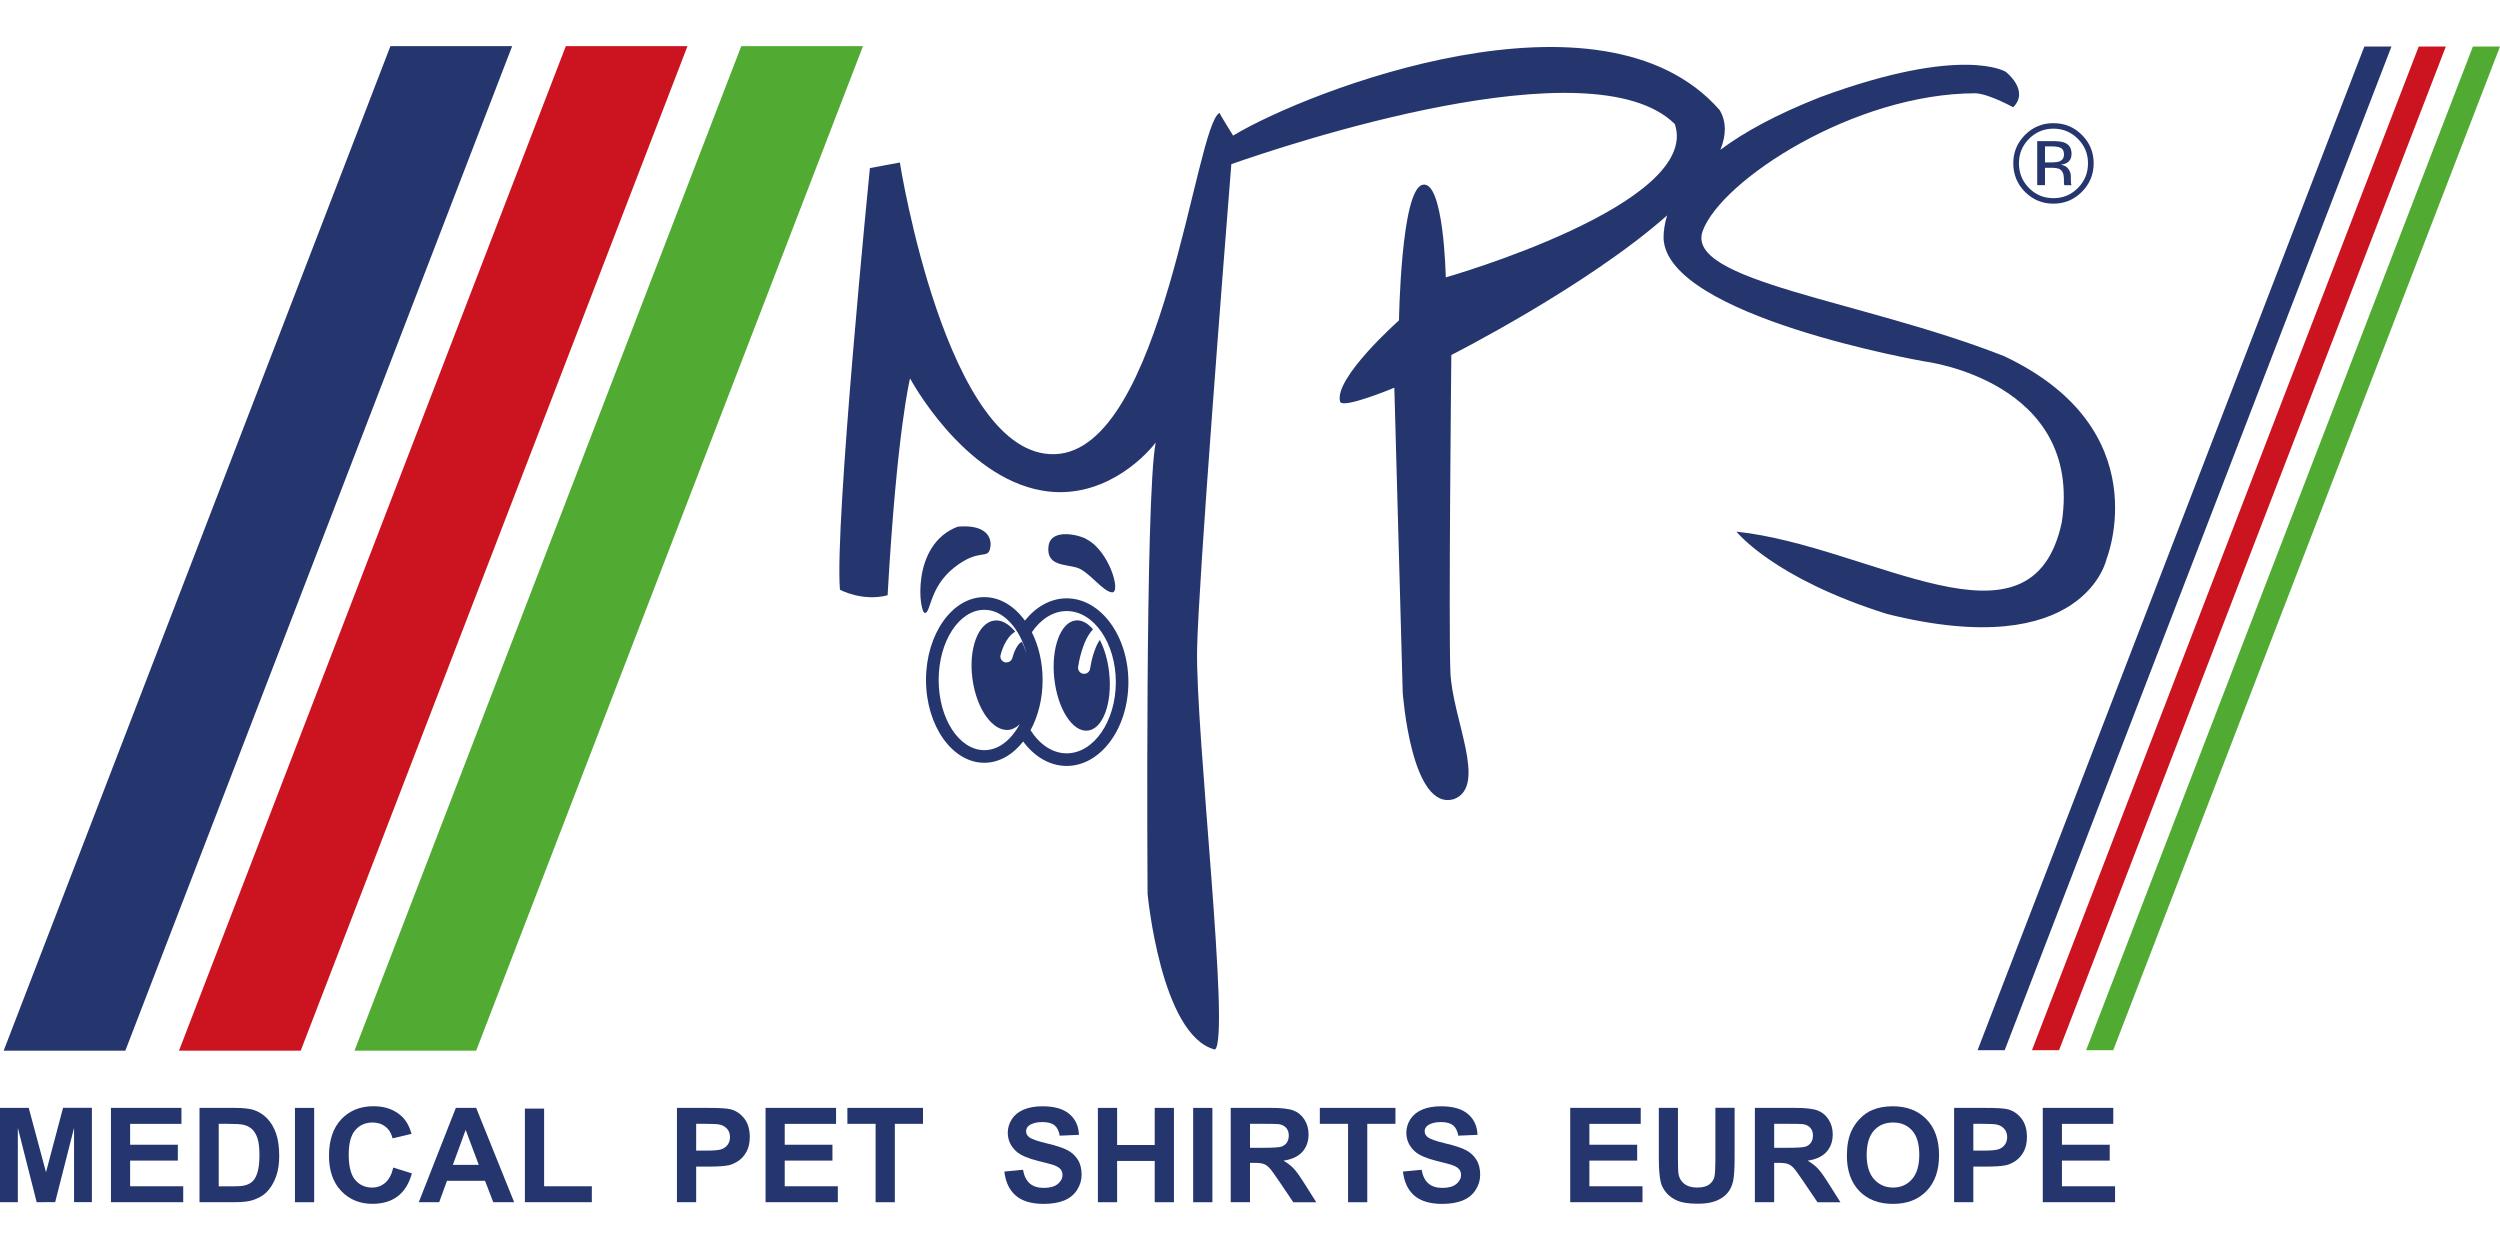
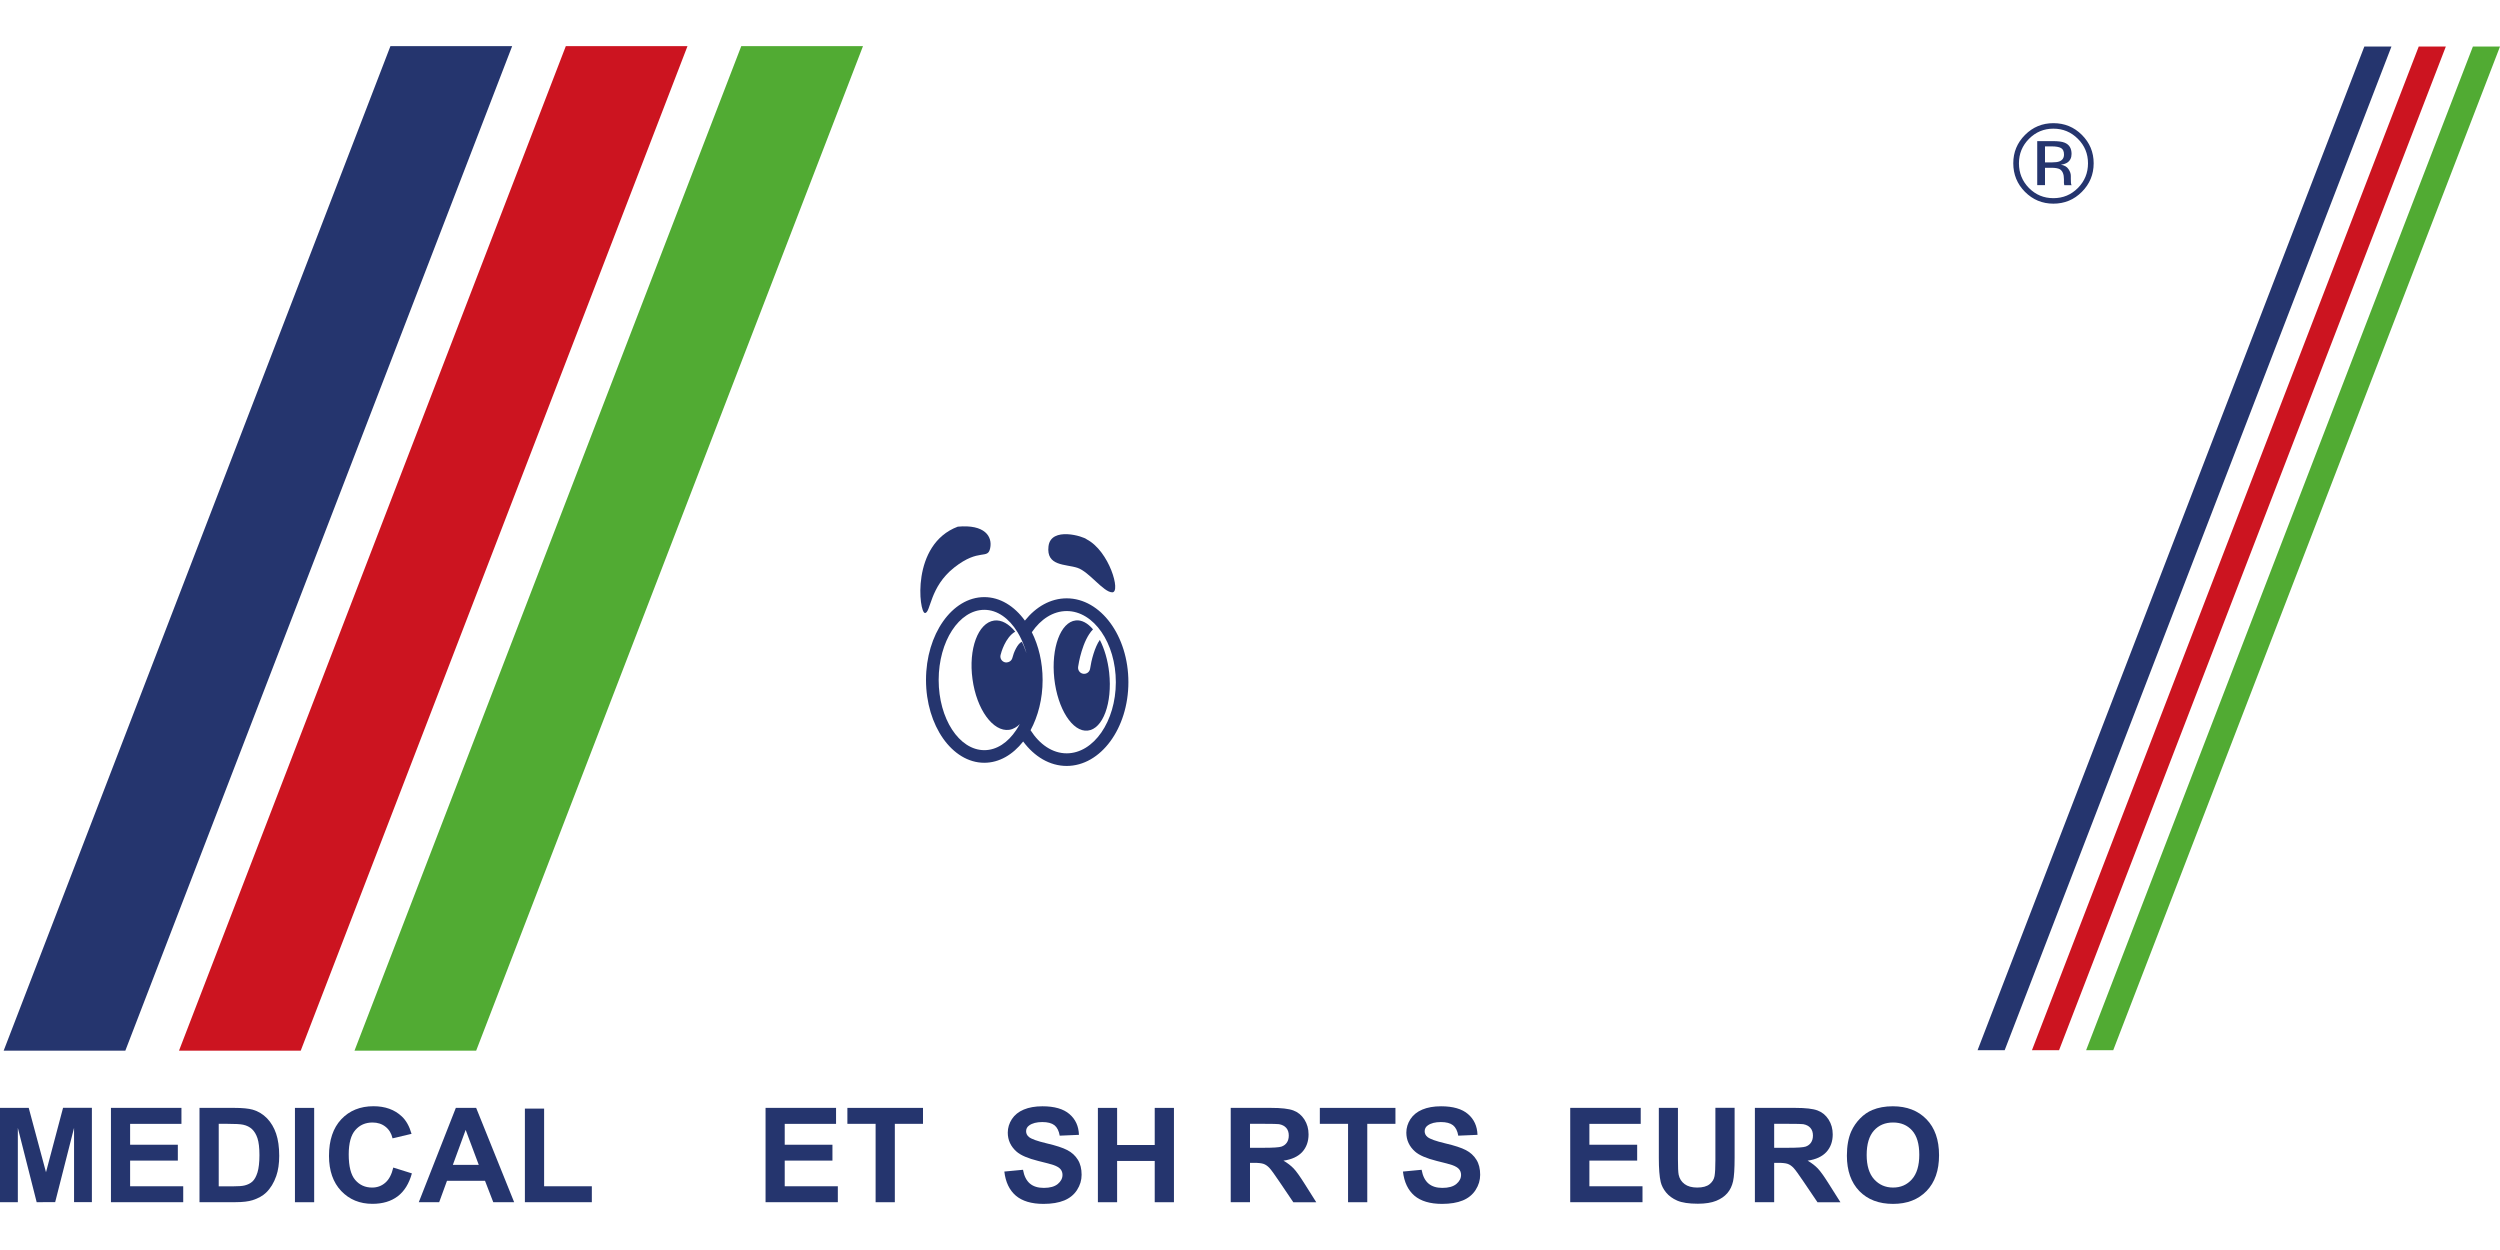
<svg xmlns="http://www.w3.org/2000/svg" version="1.1" id="Laag_1" x="0px" y="0px" viewBox="0 0 450 225" style="enable-background:new 0 0 450 225;" xml:space="preserve">
  <style type="text/css">
	.st0{fill:#25356E;}
	.st1{fill:#CC1420;}
	.st2{fill:#51AB33;}
	.st3{fill:none;}
</style>
  <g>
    <g>
      <polygon class="st0" points="22.56,189.12 0.66,189.12 70.28,8.3 92.19,8.3   " />
      <polygon class="st1" points="54.13,189.12 32.22,189.12 101.85,8.3 123.75,8.3   " />
      <polygon class="st2" points="85.71,189.12 63.81,189.12 133.43,8.3 155.34,8.3   " />
      <polygon class="st0" points="360.84,189.04 430.46,8.38 425.58,8.38 355.96,189.04   " />
      <polygon class="st2" points="380.38,189.04 450,8.38 445.12,8.38 375.5,189.04   " />
      <g>
-         <path class="st0" d="M360.68,64.08c-25.75-10.1-57.55-13.46-54.18-22.55c3.37-9.09,27.26-24.74,49.14-24.74     c2.52,0.17,6.73,2.52,6.73,2.52c3.03-3.03-1.34-6.39-1.34-6.39s-7.74-4.88-33.32,4.54c-7.98,3.13-13.8,6.34-18.04,9.5     c1.04-2.57,1.13-5-0.13-7.14c-21.12-24.17-74.21-3.49-87.58,4.59c-0.38-0.61-2.44-3.93-2.44-4.08     c-4.38,2.02-10.1,60.75-29.62,61.42c-19.52,0.67-27.93-52.5-27.93-52.5l-5.39,1.01c0,0-6.39,64.11-5.39,75.89     c0,0,4.04,2.19,8.58,1c1.68-29.78,4.04-39.04,4.04-39.04s9.42,17.67,23.73,20.19c10.56,1.86,18.26-5.71,20.49-8.65     c-1.95,9.6-1.47,81.17-1.47,81.17s2.36,25.58,12.12,28.1c2.86-1.85-3.53-57.21-3.2-72.19c0.28-12.66,4.78-69.8,6.16-87.18     c9.6-3.38,64.94-21.96,79.83-7.22c4.88,14.47-41.23,27.6-41.23,27.6s-0.34-17.67-4.21-16.66c-3.87,1.01-4.21,24.4-4.21,24.4     s-11.78,10.43-10.6,14.64c0.5,1.35,9.76-2.52,9.76-2.52l1.51,54.86c0,0,1.52,21.54,9.25,19.18c6.06-2.36-0.34-14.47-0.67-22.88     c-0.34-8.41,0.17-57.05,0.17-57.05s24.41-12.35,38.85-25.13c-0.46,1.45-0.65,2.82-0.65,4.1c0.5,14.14,47.11,22.21,47.11,22.21     s28.44,3.53,24.57,28.94c-5.39,25.24-34.33,4.21-58.56,1.68c0.17,0.17,6.73,8.41,27.09,14.81c35.67,8.92,39.54-9.93,39.54-9.93     S388.61,77.21,360.68,64.08z" />
        <g>
          <path class="st0" d="M374.74,34.53c-1.41,1.42-3.12,2.13-5.13,2.13c-2,0-3.71-0.71-5.12-2.13c-1.4-1.41-2.1-3.13-2.1-5.14      c0-1.99,0.7-3.69,2.12-5.11c1.41-1.41,3.11-2.11,5.1-2.11c2.01,0,3.72,0.7,5.13,2.11c1.41,1.41,2.12,3.11,2.12,5.11      C376.86,31.4,376.15,33.11,374.74,34.53z M365.22,24.99c-1.21,1.22-1.81,2.68-1.81,4.41c0,1.74,0.6,3.21,1.8,4.44      c1.21,1.22,2.68,1.83,4.4,1.83c1.73,0,3.2-0.61,4.41-1.83c1.21-1.22,1.82-2.7,1.82-4.44c0-1.72-0.6-3.19-1.82-4.41      c-1.22-1.22-2.68-1.83-4.41-1.83C367.9,23.16,366.43,23.77,365.22,24.99z M369.48,25.4c0.99,0,1.71,0.09,2.17,0.29      c0.82,0.34,1.23,1.01,1.23,2.01c0,0.71-0.26,1.23-0.77,1.57c-0.28,0.18-0.66,0.31-1.15,0.38c0.62,0.1,1.08,0.36,1.36,0.78      c0.29,0.42,0.43,0.83,0.43,1.23v0.58c0,0.18,0.01,0.38,0.02,0.59c0.01,0.21,0.04,0.35,0.07,0.41l0.05,0.1h-1.31      c-0.01-0.03-0.02-0.05-0.02-0.08c-0.01-0.03-0.01-0.06-0.02-0.09l-0.03-0.26v-0.63c0-0.92-0.25-1.52-0.75-1.82      c-0.3-0.17-0.81-0.26-1.56-0.26h-1.1v3.13h-1.4V25.4H369.48z M370.99,26.65c-0.35-0.2-0.92-0.3-1.7-0.3h-1.19v2.88h1.26      c0.59,0,1.04-0.06,1.34-0.18c0.55-0.22,0.82-0.63,0.82-1.24C371.52,27.24,371.34,26.85,370.99,26.65z" />
        </g>
        <g>
          <path class="st0" d="M178.23,98.68c0.44-2.12-0.97-4.33-5.83-3.88c-8.47,3.18-6.97,15.54-5.91,15.54c1.06,0,0.79-4.68,5.3-8.21      C176.29,98.6,177.79,100.8,178.23,98.68z" />
          <path class="st0" d="M188.73,98.33c0.44-3.62,6.36-1.76,6.89-1.24c4.06,2.12,6.18,9.53,4.59,9.53c-1.59,0-4.15-3.71-6.27-4.41      C191.82,101.51,188.29,101.95,188.73,98.33z" />
          <path class="st3" d="M185.5,131.43c1.62,2.55,3.93,4.16,6.5,4.16c4.87,0,8.84-5.75,8.84-12.81c0-7.06-3.96-12.81-8.84-12.81      c-2.45,0-4.68,1.46-6.28,3.81c1.22,2.44,1.94,5.4,1.94,8.61C187.67,125.8,186.85,128.92,185.5,131.43z" />
          <path class="st3" d="M184.37,116.36c-0.01,0.02-0.02,0.04-0.03,0.07c0.15,0.37,0.29,0.76,0.43,1.16      C184.65,117.16,184.51,116.76,184.37,116.36z" />
          <path class="st0" d="M192,107.7c-2.9,0-5.54,1.53-7.52,4.01c-1.89-2.61-4.47-4.23-7.31-4.23c-5.79,0-10.49,6.69-10.49,14.91      s4.71,14.91,10.49,14.91c2.69,0,5.14-1.46,7-3.83c2.01,2.71,4.78,4.4,7.83,4.4c6.13,0,11.11-6.77,11.11-15.09      C203.11,114.47,198.13,107.7,192,107.7z M184.34,116.43c-0.13-0.32-0.26-0.63-0.41-0.91c-0.78,0.32-1.48,1.96-1.7,2.89      c-0.12,0.48-0.54,0.8-1.02,0.82c-0.02,0-0.03,0.02-0.05,0.02c-0.08,0-0.17-0.01-0.25-0.03c-0.59-0.14-0.95-0.72-0.81-1.31      c0.09-0.38,0.83-3.16,2.64-4.21c-1.13-1.39-2.46-2.18-3.79-2c-2.9,0.4-4.65,5.12-3.9,10.55c0.74,5.44,3.7,9.52,6.6,9.12      c0.37-0.05,0.72-0.18,1.05-0.37c0.31-0.17,0.6-0.39,0.86-0.67c-0.2,0.39-0.42,0.75-0.65,1.09c-1.48,2.23-3.5,3.61-5.73,3.61      c-4.53,0-8.22-5.67-8.22-12.63c0-6.97,3.69-12.63,8.22-12.63c2.35,0,4.45,1.55,5.95,3.98c0.48,0.79,0.9,1.66,1.24,2.61      c0.14,0.4,0.29,0.8,0.4,1.22C184.63,117.19,184.49,116.8,184.34,116.43z M192,135.6c-2.57,0-4.88-1.61-6.5-4.16      c1.35-2.51,2.17-5.64,2.17-9.03c0-3.21-0.72-6.18-1.94-8.61c1.6-2.35,3.83-3.81,6.28-3.81c4.87,0,8.84,5.75,8.84,12.81      C200.84,129.85,196.87,135.6,192,135.6z" />
          <g>
            <path class="st0" d="M199.65,121.06c-0.25-2.26-0.86-4.28-1.68-5.88c-0.9,1.25-1.54,3.68-1.75,5.17       c-0.08,0.55-0.54,0.94-1.08,0.94c-0.05,0-0.1,0-0.15-0.01c-0.6-0.08-1.01-0.64-0.93-1.24c0.07-0.52,0.75-4.78,2.68-6.76       c-0.95-1.11-2.02-1.73-3.11-1.6c-2.73,0.29-4.45,4.97-3.86,10.45c0.6,5.48,3.29,9.68,6.02,9.38       C198.53,131.22,200.25,126.55,199.65,121.06z" />
          </g>
        </g>
      </g>
      <polygon class="st1" points="370.63,189.04 440.25,8.38 435.37,8.38 365.75,189.04   " />
    </g>
    <g>
      <path class="st0" d="M0,216.4v-16.98h5.17L8.28,211l3.07-11.59h5.19v16.98h-3.21v-13.37l-3.4,13.37H6.6l-3.39-13.37v13.37H0z" />
      <path class="st0" d="M19.97,216.4v-16.98h12.69v2.87h-9.24v3.76h8.59v2.86h-8.59v4.62h9.56v2.86H19.97z" />
      <path class="st0" d="M35.91,199.42h6.32c1.42,0,2.51,0.11,3.26,0.32c1,0.29,1.86,0.82,2.58,1.56c0.72,0.75,1.26,1.67,1.63,2.75    c0.37,1.09,0.56,2.42,0.56,4.01c0,1.4-0.18,2.6-0.53,3.61c-0.43,1.24-1.04,2.24-1.83,3c-0.6,0.58-1.41,1.03-2.43,1.36    c-0.76,0.24-1.78,0.36-3.06,0.36h-6.5V199.42z M39.37,202.29v11.25h2.58c0.97,0,1.66-0.05,2.09-0.16c0.56-0.14,1.03-0.37,1.4-0.71    s0.67-0.88,0.91-1.64c0.23-0.76,0.35-1.8,0.35-3.11s-0.12-2.32-0.35-3.02c-0.23-0.7-0.56-1.25-0.98-1.65    c-0.42-0.39-0.95-0.66-1.6-0.8c-0.48-0.11-1.43-0.16-2.84-0.16H39.37z" />
      <path class="st0" d="M53.09,216.4v-16.98h3.46v16.98H53.09z" />
      <path class="st0" d="M70.79,210.16l3.35,1.05c-0.51,1.85-1.37,3.23-2.56,4.13c-1.2,0.9-2.71,1.35-4.55,1.35    c-2.27,0-4.14-0.77-5.61-2.31c-1.46-1.54-2.2-3.65-2.2-6.32c0-2.83,0.74-5.02,2.21-6.59c1.47-1.56,3.41-2.35,5.8-2.35    c2.09,0,3.8,0.61,5.1,1.84c0.78,0.73,1.36,1.77,1.75,3.13l-3.42,0.81c-0.2-0.88-0.62-1.58-1.27-2.09    c-0.64-0.51-1.42-0.76-2.34-0.76c-1.27,0-2.3,0.45-3.09,1.36c-0.79,0.9-1.19,2.37-1.19,4.39c0,2.15,0.39,3.68,1.17,4.59    c0.78,0.91,1.79,1.37,3.04,1.37c0.92,0,1.71-0.29,2.37-0.87C70.03,212.31,70.5,211.4,70.79,210.16z" />
      <path class="st0" d="M92.55,216.4h-3.76l-1.49-3.86h-6.84l-1.41,3.86h-3.67l6.67-16.98h3.66L92.55,216.4z M86.18,209.68l-2.36-6.3    l-2.31,6.3H86.18z" />
      <path class="st0" d="M94.48,216.4v-16.85h3.46v13.98h8.59v2.86H94.48z" />
-       <path class="st0" d="M121.85,216.4v-16.98h5.55c2.1,0,3.47,0.08,4.11,0.25c0.98,0.26,1.8,0.81,2.46,1.66    c0.66,0.85,0.99,1.96,0.99,3.31c0,1.04-0.19,1.92-0.57,2.63c-0.38,0.71-0.87,1.27-1.45,1.67c-0.59,0.41-1.19,0.67-1.79,0.81    c-0.83,0.16-2.02,0.24-3.59,0.24h-2.25v6.41H121.85z M125.31,202.29v4.82h1.89c1.36,0,2.27-0.09,2.73-0.27    c0.46-0.18,0.82-0.46,1.08-0.83c0.26-0.38,0.39-0.82,0.39-1.32c0-0.62-0.18-1.13-0.55-1.53c-0.37-0.4-0.83-0.65-1.39-0.75    c-0.41-0.08-1.24-0.12-2.49-0.12H125.31z" />
      <path class="st0" d="M137.8,216.4v-16.98h12.69v2.87h-9.24v3.76h8.59v2.86h-8.59v4.62h9.56v2.86H137.8z" />
      <path class="st0" d="M157.61,216.4v-14.11h-5.08v-2.87h13.61v2.87h-5.07v14.11H157.61z" />
      <path class="st0" d="M180.78,210.88l3.36-0.32c0.2,1.12,0.61,1.94,1.23,2.47c0.62,0.53,1.45,0.79,2.51,0.79    c1.11,0,1.95-0.23,2.52-0.7c0.56-0.47,0.85-1.01,0.85-1.64c0-0.4-0.12-0.74-0.36-1.03c-0.24-0.28-0.65-0.53-1.24-0.74    c-0.41-0.14-1.33-0.39-2.77-0.74c-1.85-0.46-3.15-1.02-3.9-1.68c-1.05-0.93-1.58-2.07-1.58-3.42c0-0.87,0.25-1.67,0.74-2.43    c0.49-0.75,1.21-1.33,2.14-1.72c0.93-0.39,2.05-0.59,3.37-0.59c2.15,0,3.77,0.47,4.85,1.4c1.09,0.93,1.66,2.18,1.71,3.74    l-3.46,0.15c-0.15-0.87-0.47-1.5-0.95-1.88c-0.49-0.38-1.22-0.57-2.19-0.57c-1,0-1.79,0.2-2.36,0.61    c-0.37,0.26-0.55,0.61-0.55,1.05c0,0.4,0.17,0.75,0.51,1.03c0.44,0.36,1.49,0.74,3.18,1.14c1.68,0.39,2.93,0.8,3.73,1.22    c0.81,0.42,1.44,1,1.89,1.73c0.46,0.73,0.68,1.63,0.68,2.71c0,0.97-0.27,1.88-0.82,2.73c-0.54,0.85-1.32,1.48-2.31,1.89    c-1,0.41-2.24,0.62-3.73,0.62c-2.16,0-3.83-0.5-4.99-1.49C181.69,214.22,181,212.78,180.78,210.88z" />
      <path class="st0" d="M197.62,216.4v-16.98h3.46v6.68h6.77v-6.68h3.46v16.98h-3.46v-7.43h-6.77v7.43H197.62z" />
-       <path class="st0" d="M214.77,216.4v-16.98h3.46v16.98H214.77z" />
      <path class="st0" d="M221.53,216.4v-16.98h7.28c1.83,0,3.16,0.15,3.99,0.46c0.83,0.31,1.49,0.85,1.99,1.63    c0.5,0.78,0.75,1.67,0.75,2.68c0,1.27-0.38,2.33-1.13,3.16c-0.76,0.83-1.88,1.35-3.39,1.57c0.75,0.43,1.36,0.91,1.85,1.42    c0.49,0.52,1.14,1.44,1.97,2.76l2.09,3.31h-4.13l-2.5-3.7c-0.89-1.32-1.49-2.15-1.82-2.5c-0.33-0.34-0.67-0.58-1.04-0.71    c-0.37-0.13-0.95-0.19-1.74-0.19h-0.7v7.09H221.53z M224.99,206.6h2.56c1.66,0,2.69-0.07,3.11-0.21c0.41-0.14,0.74-0.38,0.97-0.72    c0.23-0.34,0.35-0.76,0.35-1.27c0-0.57-0.15-1.03-0.46-1.38c-0.31-0.35-0.74-0.57-1.3-0.67c-0.28-0.04-1.12-0.06-2.52-0.06h-2.7    V206.6z" />
      <path class="st0" d="M242.65,216.4v-14.11h-5.08v-2.87h13.61v2.87h-5.07v14.11H242.65z" />
      <path class="st0" d="M252.53,210.88l3.36-0.32c0.2,1.12,0.61,1.94,1.23,2.47c0.62,0.53,1.45,0.79,2.5,0.79    c1.11,0,1.95-0.23,2.52-0.7c0.56-0.47,0.85-1.01,0.85-1.64c0-0.4-0.12-0.74-0.36-1.03c-0.24-0.28-0.65-0.53-1.24-0.74    c-0.4-0.14-1.33-0.39-2.77-0.74c-1.85-0.46-3.15-1.02-3.9-1.68c-1.05-0.93-1.58-2.07-1.58-3.42c0-0.87,0.25-1.67,0.74-2.43    c0.49-0.75,1.21-1.33,2.14-1.72c0.93-0.39,2.05-0.59,3.37-0.59c2.15,0,3.77,0.47,4.85,1.4c1.09,0.93,1.66,2.18,1.71,3.74    l-3.46,0.15c-0.15-0.87-0.47-1.5-0.95-1.88c-0.49-0.38-1.22-0.57-2.19-0.57c-1,0-1.79,0.2-2.36,0.61    c-0.37,0.26-0.55,0.61-0.55,1.05c0,0.4,0.17,0.75,0.51,1.03c0.44,0.36,1.49,0.74,3.18,1.14c1.68,0.39,2.93,0.8,3.73,1.22    c0.81,0.42,1.44,1,1.89,1.73c0.46,0.73,0.68,1.63,0.68,2.71c0,0.97-0.27,1.88-0.82,2.73c-0.54,0.85-1.32,1.48-2.31,1.89    c-1,0.41-2.24,0.62-3.73,0.62c-2.16,0-3.83-0.5-4.99-1.49C253.44,214.22,252.75,212.78,252.53,210.88z" />
      <path class="st0" d="M282.64,216.4v-16.98h12.69v2.87h-9.24v3.76h8.6v2.86h-8.6v4.62h9.56v2.86H282.64z" />
      <path class="st0" d="M298.57,199.42h3.46v9.2c0,1.46,0.04,2.41,0.13,2.84c0.15,0.7,0.5,1.25,1.06,1.67    c0.56,0.42,1.32,0.63,2.28,0.63c0.98,0,1.72-0.2,2.22-0.6c0.5-0.4,0.8-0.89,0.9-1.47c0.1-0.58,0.15-1.54,0.15-2.89v-9.4h3.46v8.92    c0,2.04-0.09,3.48-0.28,4.32s-0.53,1.55-1.03,2.13c-0.5,0.58-1.17,1.04-2.01,1.38c-0.84,0.34-1.94,0.52-3.29,0.52    c-1.63,0-2.87-0.19-3.72-0.56c-0.84-0.37-1.51-0.86-2-1.46c-0.49-0.6-0.81-1.23-0.97-1.88c-0.23-0.97-0.34-2.41-0.34-4.31V199.42z    " />
      <path class="st0" d="M315.88,216.4v-16.98h7.28c1.83,0,3.16,0.15,3.99,0.46c0.83,0.31,1.49,0.85,1.99,1.63    c0.5,0.78,0.75,1.67,0.75,2.68c0,1.27-0.38,2.33-1.13,3.16c-0.76,0.83-1.88,1.35-3.39,1.57c0.75,0.43,1.36,0.91,1.85,1.42    c0.49,0.52,1.14,1.44,1.97,2.76l2.09,3.31h-4.13l-2.5-3.7c-0.89-1.32-1.49-2.15-1.82-2.5c-0.33-0.34-0.67-0.58-1.04-0.71    c-0.37-0.13-0.95-0.19-1.74-0.19h-0.7v7.09H315.88z M319.34,206.6h2.56c1.66,0,2.69-0.07,3.11-0.21c0.41-0.14,0.74-0.38,0.97-0.72    c0.23-0.34,0.35-0.76,0.35-1.27c0-0.57-0.15-1.03-0.46-1.38c-0.31-0.35-0.74-0.57-1.3-0.67c-0.28-0.04-1.12-0.06-2.52-0.06h-2.7    V206.6z" />
      <path class="st0" d="M332.44,208.02c0-1.73,0.26-3.18,0.78-4.36c0.39-0.87,0.92-1.64,1.59-2.33c0.67-0.69,1.41-1.2,2.21-1.53    c1.07-0.45,2.3-0.67,3.69-0.67c2.52,0,4.54,0.78,6.05,2.33c1.51,1.55,2.27,3.71,2.27,6.48c0,2.74-0.75,4.89-2.25,6.44    c-1.5,1.55-3.51,2.32-6.03,2.32c-2.55,0-4.57-0.77-6.07-2.31C333.19,212.84,332.44,210.72,332.44,208.02z M336,207.9    c0,1.92,0.45,3.38,1.34,4.37c0.9,0.99,2.03,1.49,3.41,1.49c1.38,0,2.51-0.49,3.39-1.48c0.88-0.99,1.33-2.46,1.33-4.43    c0-1.95-0.43-3.4-1.29-4.36c-0.86-0.96-2-1.44-3.43-1.44c-1.42,0-2.57,0.48-3.44,1.45C336.44,204.48,336,205.95,336,207.9z" />
-       <path class="st0" d="M351.74,216.4v-16.98h5.55c2.1,0,3.47,0.08,4.11,0.25c0.98,0.26,1.8,0.81,2.46,1.66    c0.66,0.85,0.99,1.96,0.99,3.31c0,1.04-0.19,1.92-0.57,2.63c-0.38,0.71-0.87,1.27-1.45,1.67c-0.59,0.41-1.19,0.67-1.79,0.81    c-0.83,0.16-2.02,0.24-3.59,0.24h-2.25v6.41H351.74z M355.2,202.29v4.82h1.89c1.36,0,2.27-0.09,2.73-0.27    c0.46-0.18,0.82-0.46,1.08-0.83c0.26-0.38,0.39-0.82,0.39-1.32c0-0.62-0.18-1.13-0.55-1.53c-0.37-0.4-0.83-0.65-1.39-0.75    c-0.41-0.08-1.24-0.12-2.49-0.12H355.2z" />
-       <path class="st0" d="M367.7,216.4v-16.98h12.69v2.87h-9.24v3.76h8.6v2.86h-8.6v4.62h9.56v2.86H367.7z" />
    </g>
  </g>
</svg>